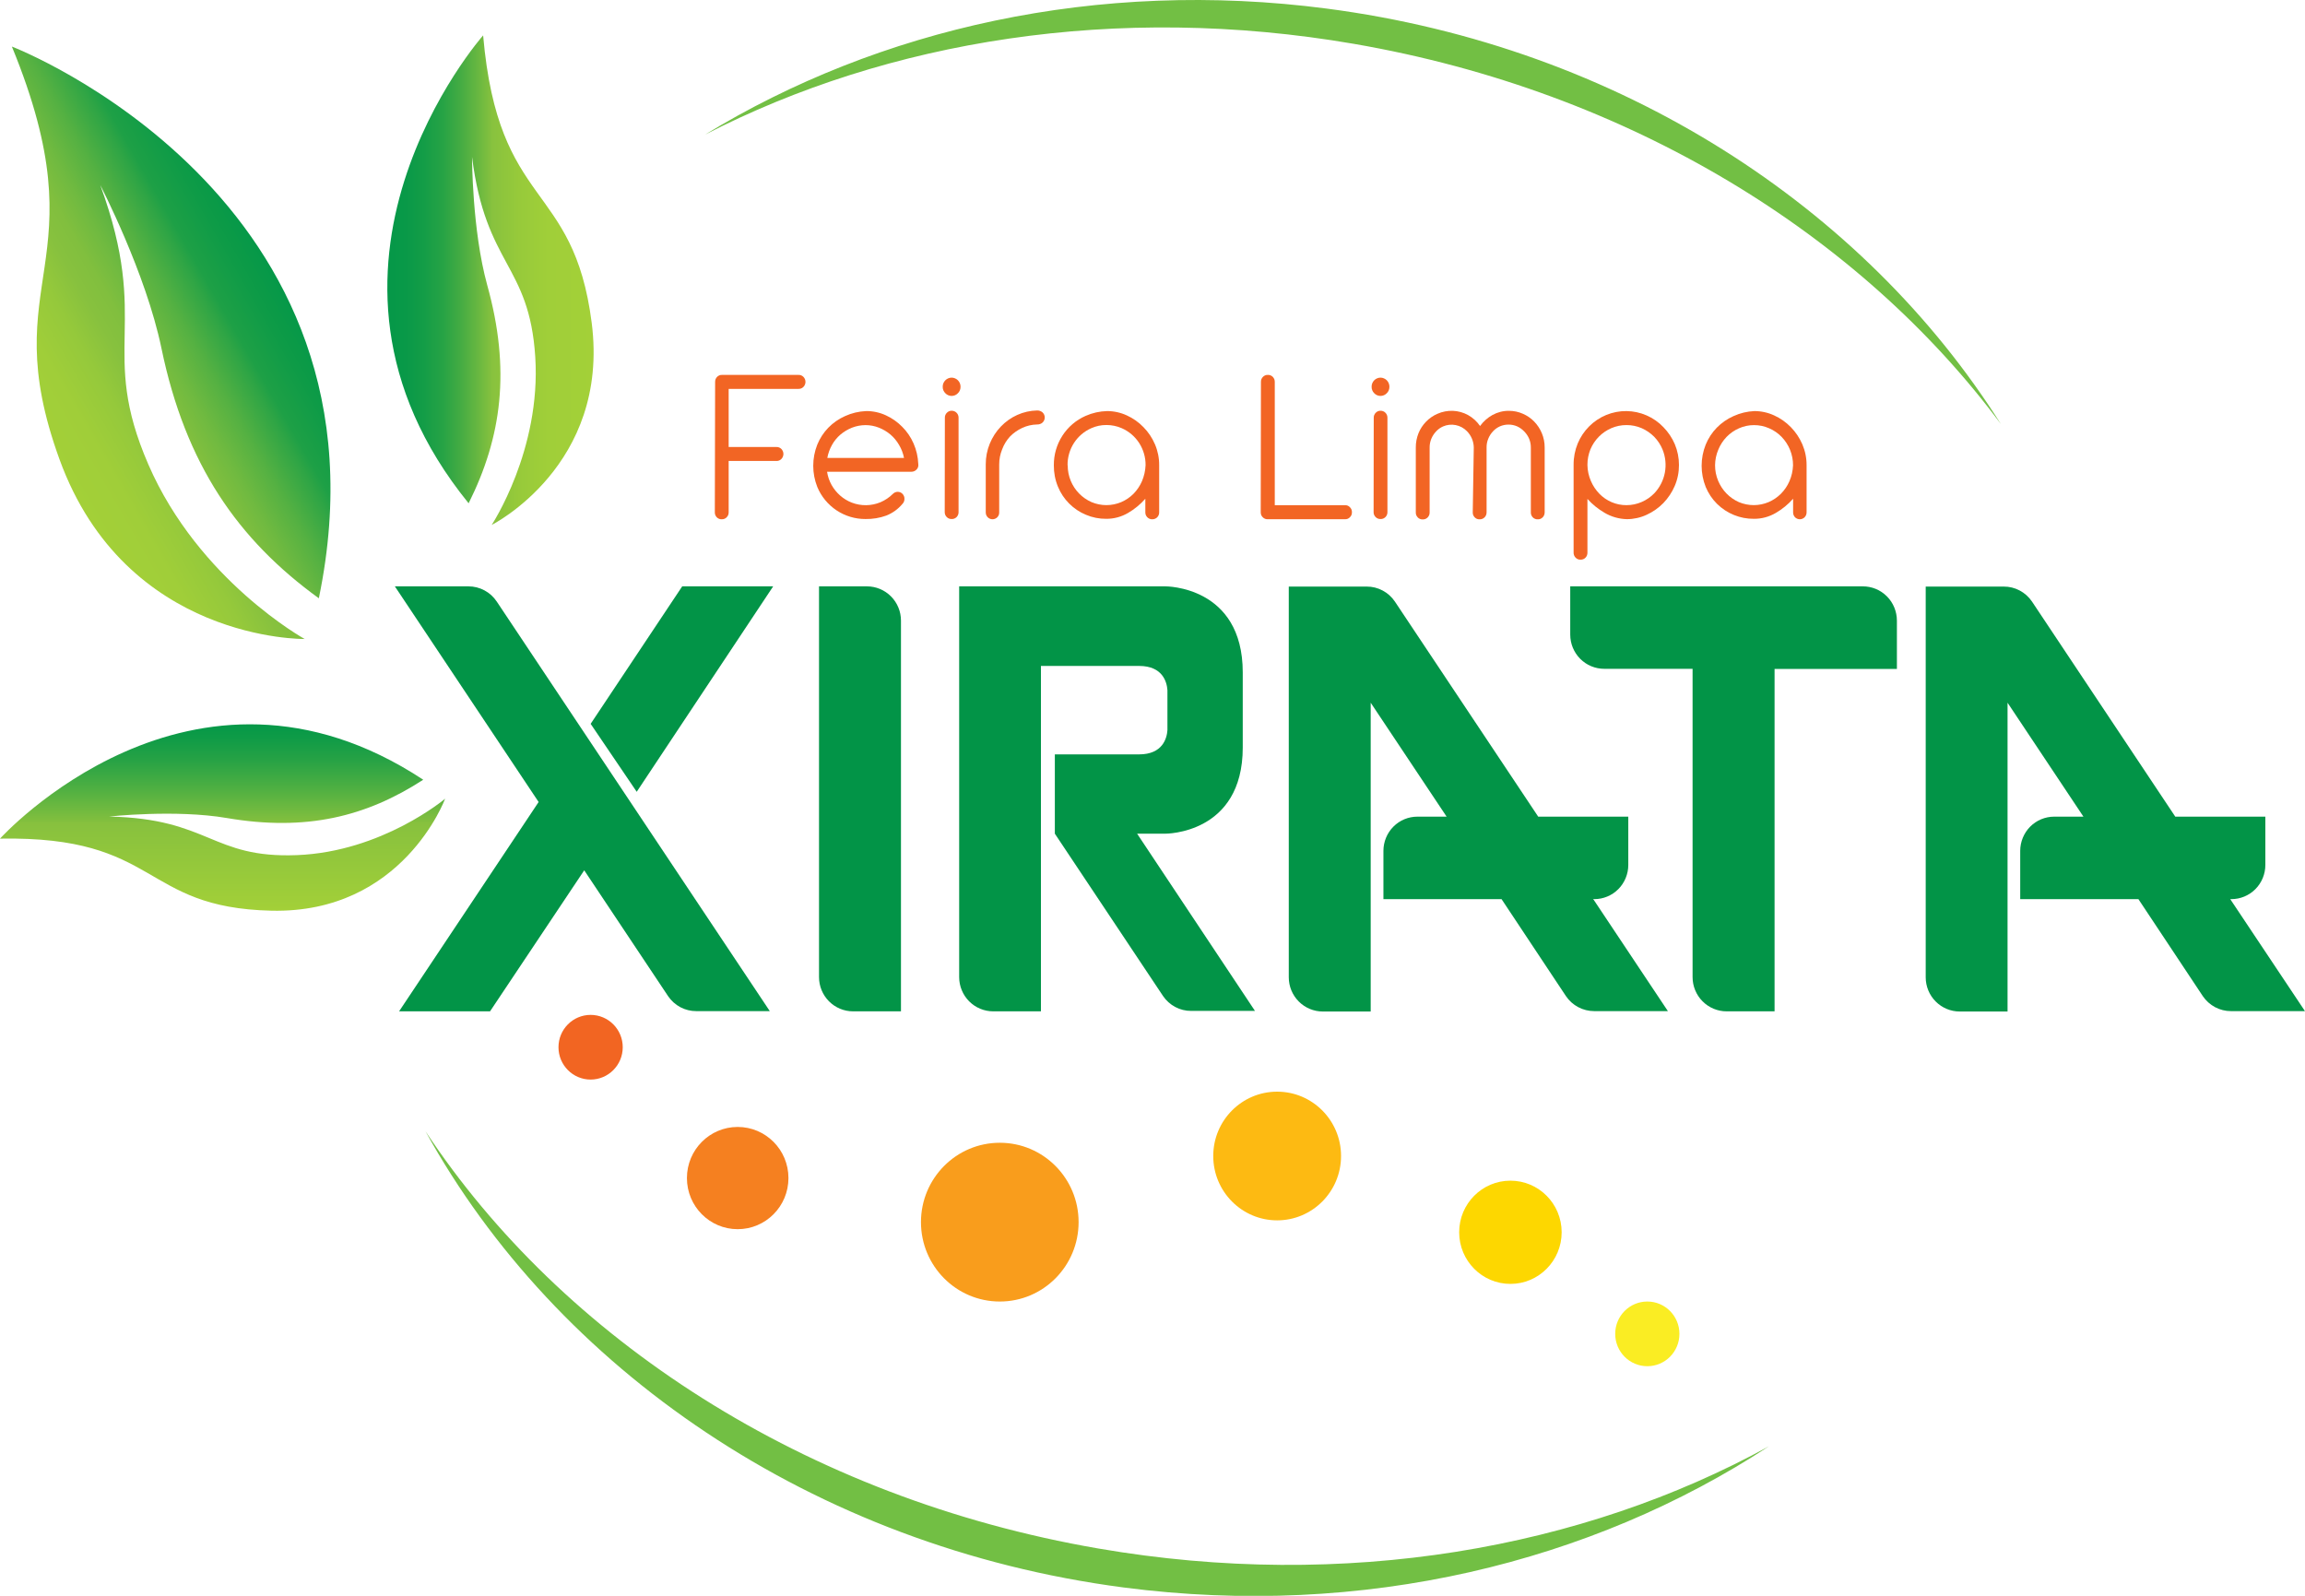
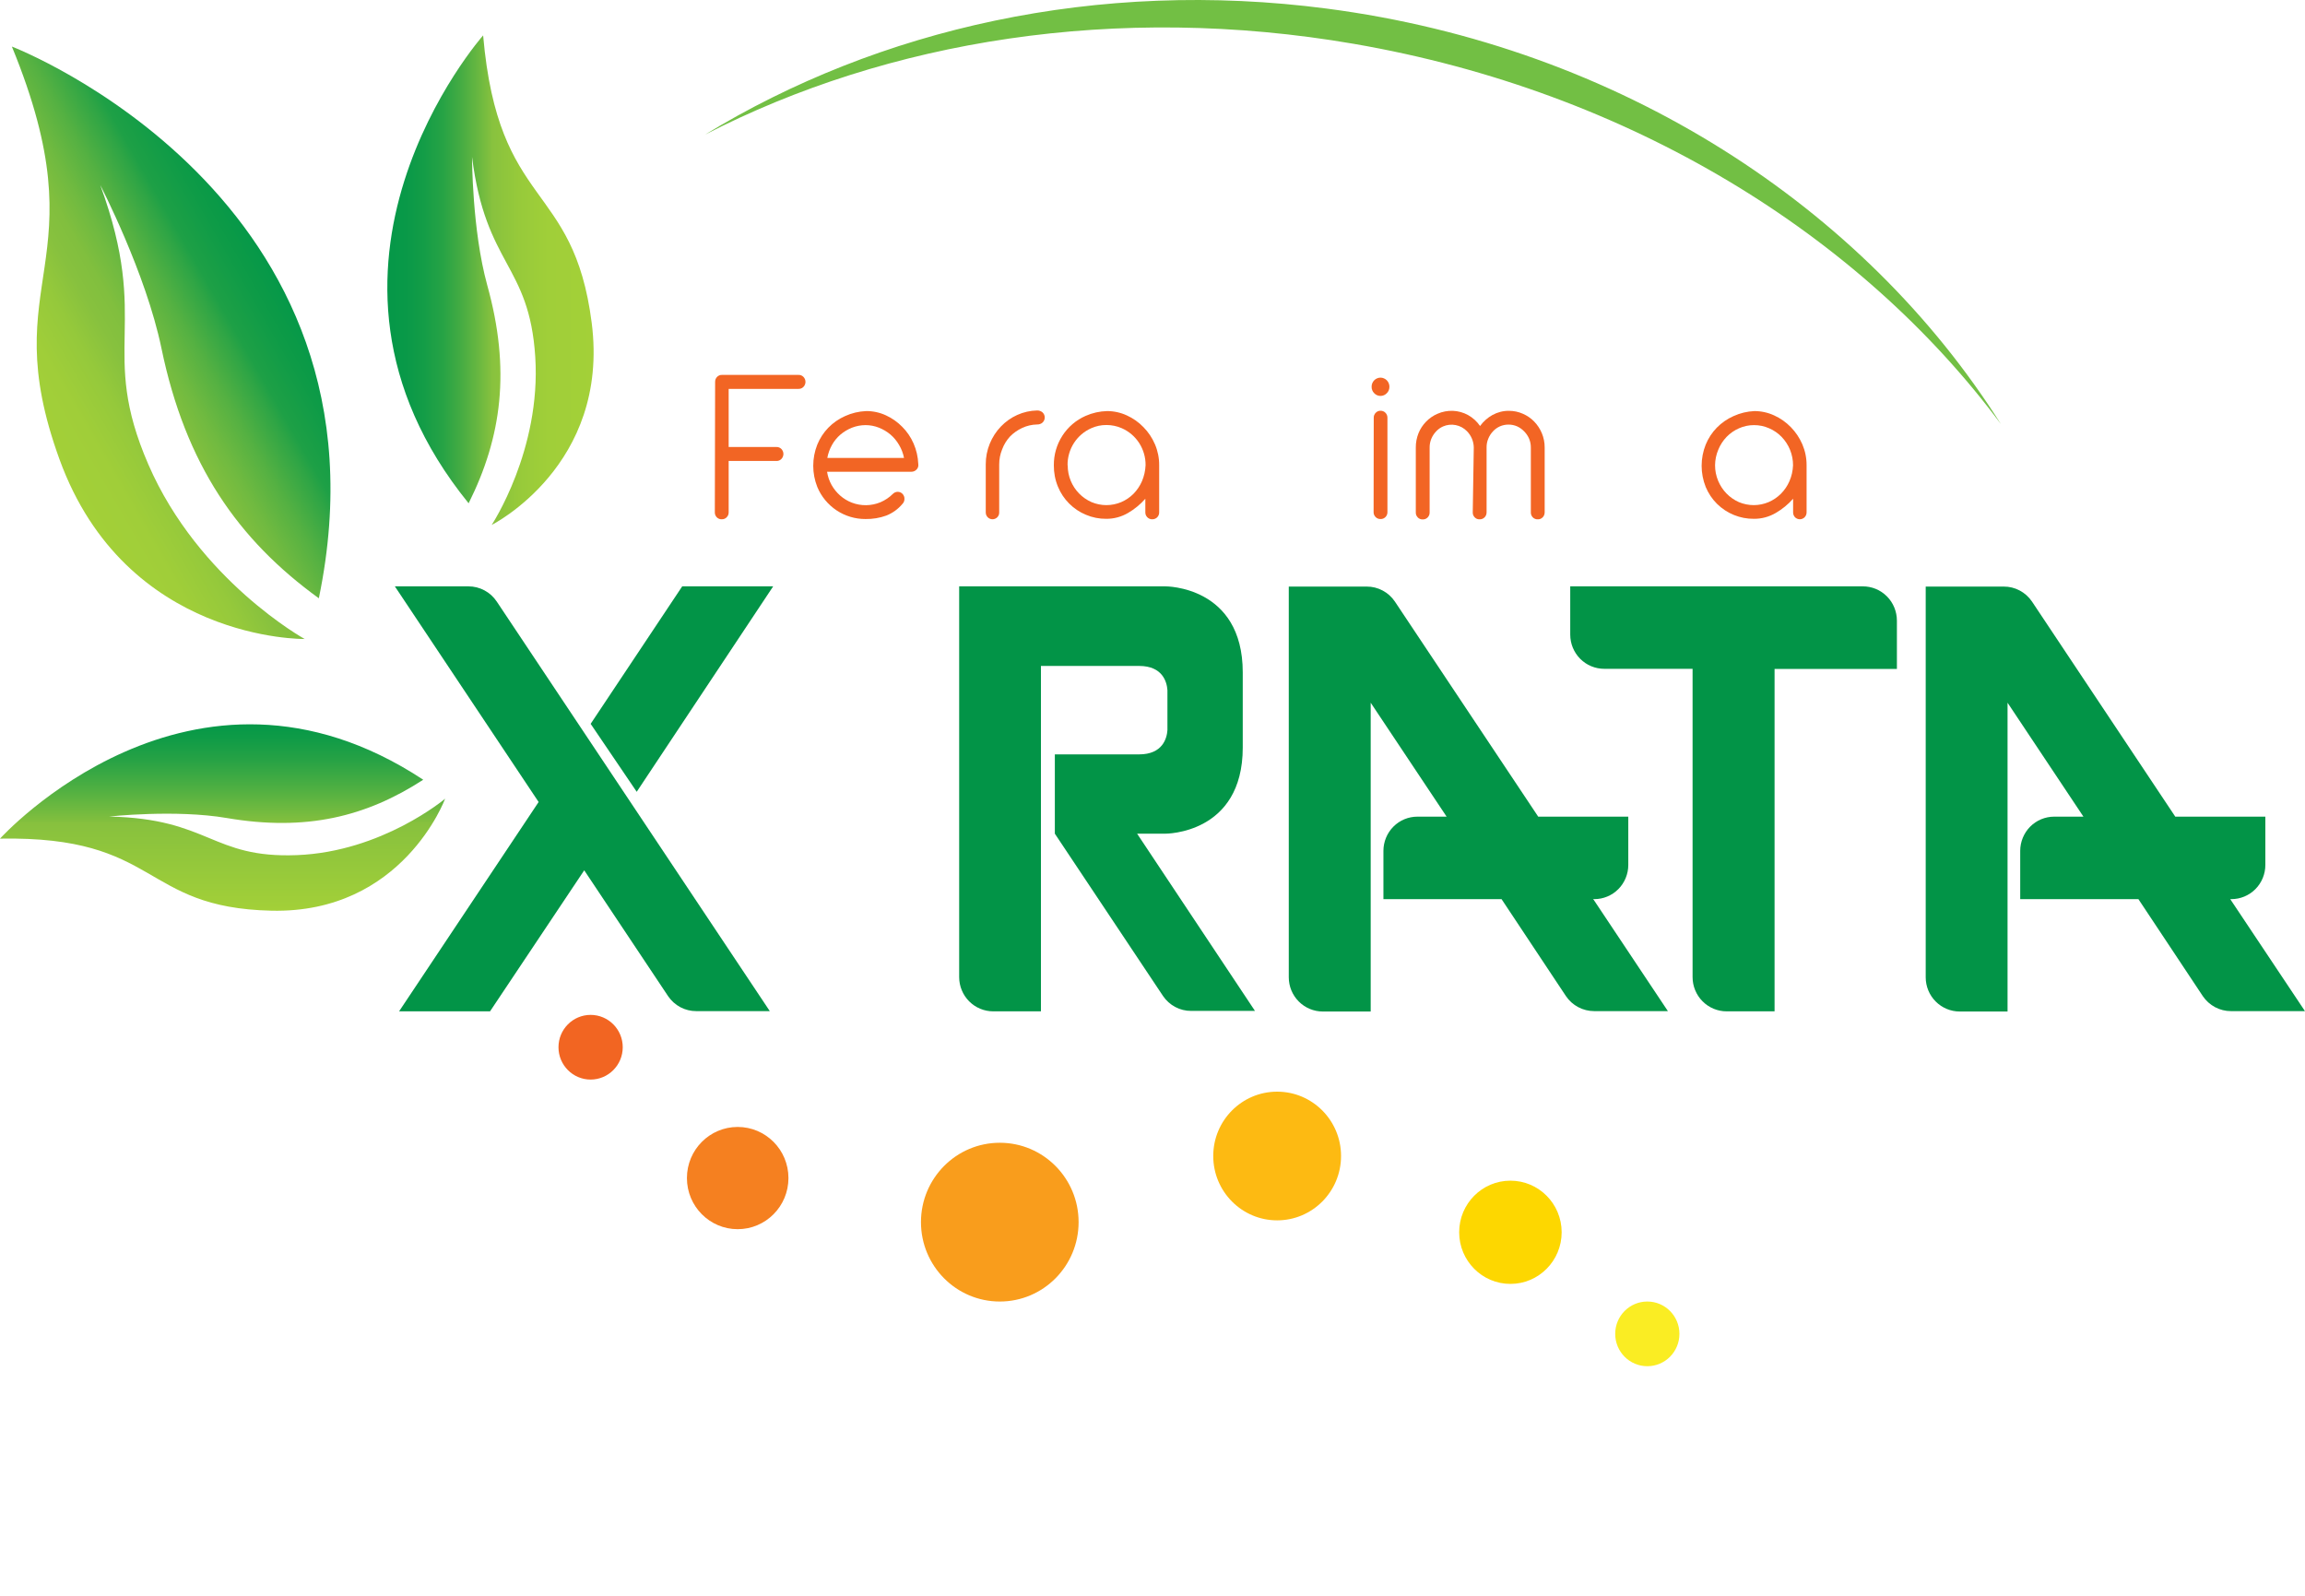
<svg xmlns="http://www.w3.org/2000/svg" width="65" height="45" viewBox="0 0 65 45" fill="none">
  <path d="M52.527 16.535H44.28V17.895C44.28 18.151 44.381 18.396 44.561 18.578C44.741 18.759 44.985 18.86 45.239 18.86H47.73V27.553C47.73 27.809 47.831 28.055 48.011 28.236C48.191 28.417 48.434 28.519 48.689 28.519H50.042V18.863H53.492V17.503C53.492 17.376 53.467 17.25 53.419 17.132C53.371 17.014 53.3 16.907 53.21 16.817C53.12 16.727 53.014 16.655 52.897 16.607C52.779 16.559 52.654 16.534 52.527 16.535Z" fill="#029447" />
-   <path d="M24.448 16.535H23.096V27.553C23.096 27.809 23.197 28.055 23.377 28.236C23.557 28.417 23.801 28.519 24.055 28.519H25.407V17.5C25.407 17.244 25.306 16.999 25.126 16.818C24.946 16.637 24.702 16.535 24.448 16.535Z" fill="#029447" />
  <path d="M44.958 25.355C45.212 25.355 45.456 25.254 45.636 25.073C45.816 24.892 45.917 24.646 45.917 24.39V23.029H43.377L39.335 16.963C39.246 16.832 39.128 16.725 38.989 16.652C38.851 16.578 38.696 16.54 38.539 16.541H36.343V27.559C36.343 27.815 36.444 28.06 36.624 28.241C36.804 28.422 37.048 28.524 37.302 28.524H38.653V19.816L40.794 23.029H39.971C39.716 23.029 39.472 23.13 39.293 23.311C39.113 23.492 39.012 23.738 39.012 23.994V25.355H42.343L44.16 28.091C44.248 28.221 44.367 28.328 44.506 28.401C44.645 28.475 44.8 28.513 44.957 28.513H47.034L44.926 25.35L44.958 25.355Z" fill="#029447" />
  <path d="M62.892 25.355H62.923C63.177 25.355 63.421 25.254 63.601 25.073C63.781 24.892 63.882 24.646 63.882 24.39V23.029H61.342L57.301 16.963C57.212 16.832 57.093 16.725 56.955 16.652C56.816 16.578 56.661 16.54 56.504 16.541H54.304V27.559C54.304 27.815 54.405 28.06 54.585 28.241C54.765 28.422 55.008 28.524 55.263 28.524H56.612V19.816L58.752 23.029H57.928C57.674 23.029 57.43 23.13 57.25 23.311C57.071 23.492 56.969 23.738 56.969 23.994V25.355H60.302L62.119 28.091C62.207 28.221 62.326 28.328 62.465 28.402C62.603 28.475 62.758 28.514 62.914 28.513H64.999L62.892 25.355Z" fill="#029447" />
  <path d="M13.212 16.535H11.135L15.189 22.616L11.254 28.519H13.819L16.475 24.542L18.84 28.091C18.928 28.221 19.047 28.328 19.185 28.402C19.324 28.475 19.478 28.514 19.635 28.513H21.708L14.008 16.963C13.92 16.831 13.802 16.723 13.663 16.649C13.524 16.574 13.37 16.535 13.212 16.535Z" fill="#029447" />
  <path d="M19.238 16.535L16.656 20.412L17.955 22.328L21.803 16.535H19.493H19.238Z" fill="#029447" />
  <path d="M32.864 23.509C32.864 23.509 35.045 23.526 35.045 21.08V18.962C35.045 16.517 32.864 16.535 32.864 16.535H27.048V27.553C27.048 27.68 27.073 27.805 27.121 27.922C27.169 28.04 27.24 28.146 27.329 28.236C27.418 28.325 27.523 28.397 27.64 28.445C27.756 28.494 27.881 28.519 28.007 28.519H29.354V18.779H32.122C32.791 18.779 32.906 19.238 32.921 19.463V20.589C32.906 20.813 32.791 21.273 32.122 21.273H29.746V23.509L32.796 28.085C32.884 28.216 33.002 28.322 33.141 28.396C33.28 28.47 33.434 28.508 33.591 28.507H35.39L32.066 23.509H32.864Z" fill="#029447" />
  <path d="M20.166 10.769C20.166 10.743 20.17 10.717 20.179 10.693C20.189 10.669 20.203 10.647 20.221 10.628C20.239 10.609 20.261 10.595 20.285 10.585C20.309 10.575 20.335 10.571 20.361 10.572H22.517C22.543 10.571 22.569 10.575 22.593 10.585C22.617 10.595 22.639 10.609 22.657 10.628C22.694 10.666 22.714 10.716 22.714 10.769C22.714 10.821 22.694 10.872 22.657 10.91C22.639 10.929 22.617 10.943 22.593 10.953C22.569 10.963 22.543 10.967 22.517 10.966H20.548V12.605H21.895C21.921 12.604 21.947 12.608 21.971 12.618C21.995 12.628 22.017 12.642 22.035 12.661C22.071 12.699 22.092 12.749 22.092 12.802C22.092 12.854 22.071 12.905 22.035 12.942C22.017 12.961 21.995 12.976 21.971 12.986C21.947 12.996 21.921 13 21.895 12.999H20.548V14.446C20.549 14.472 20.544 14.498 20.535 14.522C20.525 14.546 20.511 14.568 20.492 14.587C20.474 14.606 20.453 14.621 20.428 14.63C20.404 14.64 20.378 14.644 20.352 14.643C20.326 14.644 20.3 14.64 20.276 14.63C20.252 14.62 20.23 14.605 20.212 14.587C20.194 14.568 20.18 14.546 20.171 14.522C20.161 14.498 20.157 14.472 20.158 14.446L20.166 10.769Z" fill="#F26524" />
  <path d="M23.323 13.303C23.343 13.434 23.386 13.561 23.451 13.677C23.515 13.79 23.597 13.891 23.694 13.976C23.791 14.061 23.902 14.128 24.021 14.174C24.283 14.274 24.573 14.27 24.831 14.162C24.961 14.106 25.079 14.026 25.18 13.926C25.198 13.908 25.219 13.894 25.242 13.884C25.265 13.874 25.29 13.869 25.315 13.869C25.34 13.869 25.365 13.874 25.389 13.884C25.412 13.894 25.433 13.908 25.45 13.926C25.468 13.945 25.483 13.967 25.492 13.991C25.502 14.015 25.506 14.041 25.505 14.067C25.506 14.093 25.501 14.119 25.492 14.143C25.483 14.167 25.468 14.19 25.45 14.208C25.328 14.355 25.17 14.469 24.993 14.539C24.806 14.607 24.608 14.639 24.409 14.636C24.118 14.638 23.834 14.553 23.591 14.392C23.349 14.231 23.159 14.001 23.047 13.731C22.895 13.348 22.895 12.921 23.047 12.538C23.12 12.36 23.225 12.198 23.359 12.06C23.494 11.922 23.655 11.811 23.831 11.733C24.018 11.648 24.218 11.601 24.423 11.592C24.616 11.59 24.806 11.631 24.982 11.712C25.153 11.79 25.308 11.899 25.44 12.033C25.576 12.168 25.685 12.328 25.762 12.505C25.842 12.687 25.887 12.884 25.895 13.083C25.9 13.113 25.898 13.143 25.889 13.172C25.88 13.2 25.863 13.226 25.841 13.246C25.804 13.283 25.754 13.303 25.702 13.303H23.323ZM24.409 11.988C24.277 11.988 24.147 12.013 24.024 12.061C23.907 12.108 23.797 12.173 23.7 12.255C23.603 12.338 23.523 12.437 23.461 12.548C23.398 12.662 23.353 12.785 23.33 12.913H25.493C25.468 12.784 25.421 12.661 25.354 12.548C25.29 12.437 25.209 12.338 25.112 12.255C25.015 12.173 24.905 12.108 24.788 12.061C24.667 12.013 24.538 11.988 24.409 11.988Z" fill="#F26524" />
-   <path d="M26.584 10.907C26.583 10.873 26.59 10.839 26.602 10.808C26.615 10.776 26.634 10.748 26.658 10.724C26.681 10.7 26.709 10.682 26.739 10.669C26.77 10.656 26.802 10.649 26.835 10.649C26.868 10.649 26.901 10.656 26.931 10.669C26.962 10.682 26.99 10.7 27.013 10.724C27.037 10.748 27.056 10.776 27.068 10.808C27.081 10.839 27.087 10.873 27.087 10.907C27.087 10.941 27.081 10.974 27.069 11.005C27.056 11.037 27.037 11.065 27.013 11.088C26.99 11.113 26.962 11.132 26.932 11.145C26.901 11.158 26.869 11.165 26.835 11.165C26.802 11.165 26.769 11.158 26.739 11.145C26.708 11.132 26.681 11.113 26.658 11.088C26.634 11.065 26.615 11.037 26.602 11.005C26.589 10.974 26.583 10.941 26.584 10.907ZM26.645 11.781C26.644 11.755 26.648 11.729 26.658 11.705C26.668 11.68 26.682 11.658 26.701 11.64C26.719 11.621 26.741 11.606 26.765 11.596C26.789 11.586 26.815 11.581 26.841 11.583C26.866 11.583 26.891 11.588 26.914 11.598C26.938 11.608 26.959 11.622 26.976 11.641C26.994 11.659 27.008 11.68 27.017 11.704C27.027 11.727 27.031 11.753 27.031 11.778V14.439C27.032 14.465 27.028 14.491 27.018 14.515C27.009 14.539 26.995 14.561 26.977 14.58C26.959 14.598 26.937 14.613 26.913 14.623C26.889 14.633 26.863 14.637 26.837 14.636C26.811 14.637 26.785 14.633 26.761 14.623C26.736 14.614 26.715 14.599 26.697 14.58C26.678 14.561 26.664 14.54 26.654 14.515C26.645 14.491 26.64 14.465 26.641 14.439L26.645 11.781Z" fill="#F26524" />
  <path d="M27.798 13.092C27.797 12.892 27.836 12.694 27.912 12.509C27.985 12.331 28.09 12.168 28.223 12.029C28.355 11.891 28.512 11.779 28.686 11.701C28.862 11.622 29.052 11.579 29.245 11.575C29.274 11.574 29.302 11.578 29.329 11.588C29.356 11.598 29.381 11.612 29.402 11.632C29.421 11.65 29.435 11.672 29.446 11.696C29.456 11.72 29.461 11.746 29.461 11.773C29.461 11.799 29.456 11.825 29.446 11.849C29.435 11.873 29.421 11.895 29.402 11.913C29.381 11.933 29.356 11.948 29.329 11.957C29.302 11.967 29.274 11.971 29.245 11.97C29.1 11.973 28.957 12.006 28.826 12.067C28.698 12.126 28.581 12.208 28.482 12.309C28.386 12.413 28.311 12.536 28.261 12.669C28.205 12.806 28.176 12.952 28.177 13.1V14.446C28.178 14.472 28.174 14.498 28.165 14.522C28.155 14.546 28.141 14.568 28.123 14.587C28.105 14.604 28.084 14.619 28.061 14.628C28.038 14.638 28.013 14.643 27.988 14.643C27.963 14.643 27.938 14.638 27.915 14.628C27.892 14.619 27.871 14.604 27.853 14.587C27.835 14.568 27.821 14.546 27.811 14.522C27.802 14.498 27.797 14.472 27.798 14.446V13.092Z" fill="#F26524" />
  <path d="M31.219 11.592C31.412 11.592 31.603 11.634 31.778 11.715C31.953 11.795 32.112 11.907 32.246 12.046C32.383 12.185 32.492 12.349 32.569 12.528C32.649 12.715 32.69 12.916 32.688 13.12V14.446C32.689 14.472 32.684 14.498 32.675 14.522C32.666 14.546 32.651 14.568 32.633 14.587C32.615 14.605 32.593 14.62 32.569 14.629C32.545 14.639 32.52 14.644 32.494 14.643C32.468 14.644 32.442 14.64 32.418 14.63C32.394 14.62 32.372 14.605 32.354 14.587C32.335 14.568 32.321 14.546 32.311 14.522C32.302 14.498 32.297 14.472 32.298 14.446V14.064C32.158 14.223 31.994 14.358 31.812 14.464C31.625 14.574 31.412 14.632 31.195 14.63C30.998 14.632 30.803 14.593 30.622 14.516C30.445 14.443 30.285 14.335 30.15 14.2C30.014 14.064 29.907 13.903 29.834 13.725C29.755 13.534 29.716 13.328 29.718 13.121C29.715 12.826 29.798 12.536 29.958 12.288C30.117 12.04 30.346 11.845 30.615 11.727C30.806 11.643 31.011 11.597 31.219 11.592ZM30.109 13.121C30.108 13.271 30.137 13.419 30.194 13.558C30.305 13.827 30.515 14.042 30.78 14.159C30.913 14.215 31.055 14.244 31.199 14.244C31.343 14.244 31.486 14.215 31.619 14.159C31.748 14.103 31.866 14.023 31.965 13.924C32.066 13.82 32.147 13.7 32.204 13.567C32.264 13.425 32.298 13.273 32.305 13.118C32.307 12.897 32.244 12.68 32.125 12.494C32.005 12.308 31.833 12.162 31.631 12.074C31.496 12.015 31.35 11.985 31.202 11.985C31.055 11.984 30.91 12.014 30.776 12.074C30.574 12.162 30.403 12.309 30.284 12.494C30.165 12.68 30.102 12.897 30.105 13.118L30.109 13.121Z" fill="#F26524" />
-   <path d="M35.558 10.769C35.557 10.743 35.561 10.717 35.571 10.693C35.581 10.668 35.595 10.646 35.614 10.628C35.632 10.609 35.653 10.594 35.677 10.585C35.702 10.575 35.727 10.57 35.753 10.572C35.779 10.571 35.805 10.575 35.829 10.585C35.853 10.595 35.875 10.609 35.893 10.628C35.911 10.647 35.925 10.669 35.935 10.693C35.944 10.717 35.949 10.743 35.948 10.769V14.246H37.928C37.955 14.245 37.98 14.249 38.005 14.259C38.029 14.269 38.05 14.284 38.068 14.304C38.087 14.322 38.101 14.344 38.111 14.368C38.12 14.392 38.125 14.418 38.124 14.444C38.125 14.47 38.12 14.496 38.111 14.521C38.101 14.545 38.087 14.567 38.068 14.585C38.05 14.604 38.029 14.619 38.005 14.629C37.98 14.639 37.954 14.643 37.928 14.642H35.748C35.722 14.643 35.696 14.639 35.672 14.629C35.648 14.619 35.626 14.604 35.608 14.585C35.589 14.567 35.575 14.545 35.565 14.521C35.556 14.497 35.551 14.47 35.552 14.444L35.558 10.769Z" fill="#F26524" />
  <path d="M38.679 10.907C38.678 10.873 38.684 10.839 38.697 10.808C38.709 10.777 38.728 10.748 38.752 10.724C38.775 10.7 38.803 10.682 38.833 10.669C38.864 10.656 38.896 10.649 38.929 10.649C38.962 10.649 38.995 10.656 39.025 10.669C39.056 10.682 39.084 10.7 39.107 10.724C39.131 10.748 39.15 10.776 39.162 10.808C39.175 10.839 39.181 10.873 39.181 10.907C39.181 10.941 39.175 10.974 39.163 11.005C39.15 11.037 39.131 11.065 39.107 11.088C39.084 11.113 39.056 11.132 39.026 11.145C38.995 11.158 38.962 11.165 38.929 11.165C38.896 11.165 38.863 11.158 38.833 11.145C38.802 11.132 38.775 11.113 38.752 11.088C38.728 11.065 38.709 11.037 38.697 11.005C38.684 10.974 38.678 10.941 38.679 10.907ZM38.739 11.781C38.738 11.755 38.742 11.729 38.752 11.705C38.762 11.68 38.776 11.658 38.795 11.64C38.813 11.621 38.834 11.606 38.859 11.596C38.883 11.586 38.909 11.581 38.935 11.583C38.96 11.583 38.985 11.588 39.008 11.598C39.032 11.608 39.053 11.622 39.07 11.641C39.088 11.659 39.102 11.68 39.111 11.704C39.121 11.727 39.125 11.753 39.125 11.778V14.439C39.126 14.465 39.122 14.491 39.112 14.515C39.103 14.539 39.089 14.561 39.07 14.58C39.052 14.598 39.031 14.613 39.007 14.623C38.983 14.633 38.957 14.637 38.931 14.636C38.905 14.637 38.879 14.633 38.855 14.623C38.831 14.614 38.809 14.599 38.791 14.58C38.772 14.561 38.758 14.54 38.748 14.515C38.738 14.491 38.734 14.465 38.735 14.439L38.739 11.781Z" fill="#F26524" />
  <path d="M41.56 12.617C41.557 12.445 41.487 12.28 41.366 12.158C41.28 12.07 41.169 12.01 41.049 11.987C40.929 11.963 40.804 11.977 40.692 12.026C40.618 12.059 40.551 12.107 40.496 12.167C40.44 12.227 40.395 12.296 40.363 12.372C40.331 12.451 40.314 12.535 40.315 12.62V14.45C40.316 14.476 40.311 14.502 40.302 14.526C40.292 14.55 40.278 14.572 40.26 14.591C40.242 14.61 40.22 14.624 40.196 14.634C40.172 14.644 40.146 14.648 40.12 14.647C40.094 14.649 40.068 14.644 40.044 14.634C40.02 14.625 39.998 14.61 39.98 14.591C39.962 14.572 39.948 14.55 39.938 14.526C39.928 14.502 39.924 14.476 39.925 14.45V12.62C39.924 12.482 39.95 12.345 40.001 12.217C40.05 12.095 40.122 11.985 40.214 11.891C40.306 11.796 40.415 11.72 40.537 11.668C40.673 11.608 40.821 11.58 40.97 11.585C41.118 11.591 41.264 11.631 41.395 11.702C41.532 11.778 41.649 11.884 41.737 12.013C41.83 11.885 41.949 11.779 42.087 11.702C42.23 11.624 42.39 11.583 42.552 11.585C42.688 11.585 42.822 11.613 42.945 11.668C43.065 11.72 43.173 11.794 43.264 11.888C43.355 11.982 43.428 12.093 43.479 12.215C43.532 12.342 43.56 12.479 43.559 12.617V14.447C43.559 14.473 43.555 14.499 43.545 14.523C43.536 14.548 43.521 14.57 43.503 14.588C43.485 14.607 43.463 14.622 43.439 14.632C43.415 14.641 43.389 14.646 43.363 14.644C43.337 14.646 43.311 14.641 43.287 14.631C43.263 14.622 43.241 14.607 43.223 14.588C43.205 14.569 43.191 14.547 43.182 14.523C43.172 14.499 43.168 14.473 43.169 14.447V12.617C43.169 12.532 43.153 12.448 43.12 12.37C43.086 12.293 43.039 12.223 42.98 12.164C42.923 12.105 42.856 12.057 42.782 12.023C42.705 11.99 42.623 11.973 42.539 11.973C42.456 11.973 42.373 11.99 42.297 12.023C42.223 12.056 42.156 12.104 42.101 12.164C42.045 12.224 42 12.293 41.969 12.37C41.936 12.448 41.92 12.532 41.921 12.617V14.447C41.921 14.473 41.917 14.499 41.907 14.523C41.898 14.548 41.883 14.57 41.865 14.588C41.847 14.607 41.825 14.622 41.801 14.631C41.777 14.641 41.751 14.646 41.725 14.644C41.699 14.646 41.673 14.641 41.649 14.632C41.625 14.622 41.603 14.607 41.585 14.588C41.567 14.569 41.553 14.547 41.543 14.523C41.534 14.499 41.53 14.473 41.531 14.447L41.56 12.617Z" fill="#F26524" />
-   <path d="M45.875 14.64C45.655 14.634 45.439 14.573 45.249 14.461C45.069 14.356 44.905 14.224 44.765 14.069V15.585C44.766 15.611 44.761 15.636 44.752 15.661C44.743 15.685 44.729 15.707 44.711 15.725C44.693 15.744 44.671 15.759 44.647 15.769C44.623 15.778 44.597 15.783 44.571 15.782C44.545 15.783 44.519 15.779 44.495 15.769C44.471 15.759 44.449 15.745 44.431 15.725C44.413 15.707 44.398 15.685 44.389 15.661C44.379 15.637 44.374 15.611 44.375 15.585V13.108C44.373 12.901 44.413 12.696 44.491 12.505C44.566 12.325 44.675 12.163 44.811 12.026C44.949 11.887 45.113 11.777 45.294 11.702C45.475 11.628 45.669 11.59 45.864 11.592C46.059 11.594 46.252 11.635 46.431 11.713C46.611 11.791 46.773 11.904 46.908 12.046C47.044 12.185 47.153 12.349 47.23 12.528C47.307 12.713 47.346 12.911 47.346 13.111C47.347 13.315 47.307 13.516 47.227 13.703C47.15 13.882 47.041 14.046 46.905 14.187C46.77 14.325 46.611 14.436 46.436 14.516C46.26 14.598 46.069 14.64 45.875 14.64ZM44.765 13.113C44.767 13.268 44.801 13.422 44.863 13.565C44.92 13.698 45.001 13.819 45.102 13.924C45.2 14.024 45.317 14.105 45.446 14.16C45.578 14.217 45.721 14.246 45.865 14.245C46.013 14.245 46.159 14.215 46.294 14.156C46.426 14.099 46.546 14.017 46.647 13.914C46.801 13.753 46.906 13.55 46.948 13.33C46.99 13.11 46.967 12.882 46.883 12.675C46.828 12.541 46.747 12.419 46.647 12.316C46.545 12.214 46.426 12.132 46.294 12.074C46.159 12.016 46.013 11.986 45.865 11.987C45.719 11.986 45.574 12.016 45.439 12.074C45.174 12.188 44.963 12.402 44.85 12.669C44.794 12.809 44.764 12.958 44.765 13.108V13.113Z" fill="#F26524" />
  <path d="M49.473 11.592C49.666 11.592 49.857 11.634 50.032 11.715C50.208 11.795 50.367 11.907 50.502 12.046C50.638 12.185 50.747 12.349 50.825 12.528C50.905 12.715 50.946 12.916 50.945 13.12V14.446C50.945 14.472 50.941 14.498 50.931 14.522C50.922 14.546 50.907 14.568 50.889 14.587C50.871 14.604 50.85 14.619 50.827 14.628C50.804 14.638 50.779 14.643 50.754 14.643C50.729 14.643 50.704 14.638 50.681 14.628C50.658 14.619 50.637 14.604 50.619 14.587C50.601 14.568 50.587 14.546 50.578 14.522C50.568 14.498 50.564 14.472 50.565 14.446V14.064C50.425 14.223 50.26 14.358 50.077 14.464C49.89 14.574 49.677 14.632 49.46 14.63C49.072 14.634 48.697 14.482 48.419 14.208C48.282 14.072 48.174 13.91 48.1 13.731C47.947 13.348 47.947 12.921 48.1 12.538C48.173 12.36 48.279 12.197 48.413 12.06C48.549 11.922 48.709 11.811 48.886 11.733C49.071 11.649 49.27 11.601 49.473 11.592ZM48.364 13.121C48.364 13.271 48.393 13.419 48.451 13.558C48.507 13.691 48.586 13.813 48.686 13.916C48.786 14.019 48.905 14.101 49.035 14.159C49.168 14.215 49.311 14.244 49.455 14.244C49.599 14.244 49.741 14.215 49.874 14.159C50.004 14.103 50.121 14.023 50.221 13.924C50.322 13.822 50.404 13.702 50.461 13.57C50.523 13.428 50.557 13.276 50.563 13.121C50.564 12.822 50.448 12.534 50.24 12.319C50.14 12.216 50.02 12.133 49.888 12.077C49.753 12.017 49.607 11.987 49.459 11.988C49.315 11.988 49.172 12.018 49.04 12.077C48.909 12.134 48.79 12.216 48.69 12.319C48.59 12.423 48.51 12.546 48.455 12.681C48.396 12.82 48.365 12.97 48.364 13.121Z" fill="#F26524" />
  <path d="M16.655 30.443C17.155 30.443 17.561 30.035 17.561 29.531C17.561 29.027 17.155 28.619 16.655 28.619C16.155 28.619 15.749 29.027 15.749 29.531C15.749 30.035 16.155 30.443 16.655 30.443Z" fill="#F26522" />
  <path d="M46.454 38.526C46.954 38.526 47.359 38.118 47.359 37.614C47.359 37.11 46.954 36.702 46.454 36.702C45.953 36.702 45.548 37.11 45.548 37.614C45.548 38.118 45.953 38.526 46.454 38.526Z" fill="#FAED23" />
  <path d="M20.802 34.662C21.593 34.662 22.234 34.017 22.234 33.22C22.234 32.424 21.593 31.779 20.802 31.779C20.012 31.779 19.371 32.424 19.371 33.22C19.371 34.017 20.012 34.662 20.802 34.662Z" fill="#F58020" />
  <path d="M28.194 36.702C29.422 36.702 30.416 35.7 30.416 34.463C30.416 33.227 29.422 32.225 28.194 32.225C26.966 32.225 25.971 33.227 25.971 34.463C25.971 35.7 26.966 36.702 28.194 36.702Z" fill="#F99D1C" />
  <path d="M36.015 34.413C37.01 34.413 37.817 33.6 37.817 32.598C37.817 31.596 37.01 30.784 36.015 30.784C35.02 30.784 34.213 31.596 34.213 32.598C34.213 33.6 35.02 34.413 36.015 34.413Z" fill="#FDBA12" />
  <path d="M42.593 36.205C43.391 36.205 44.038 35.553 44.038 34.749C44.038 33.945 43.391 33.294 42.593 33.294C41.795 33.294 41.148 33.945 41.148 34.749C41.148 35.553 41.795 36.205 42.593 36.205Z" fill="#FDD700" />
  <path d="M3.075 23.026C3.075 23.026 4.947 22.82 6.398 23.068C8.634 23.45 10.329 23.029 11.935 21.988C5.391 17.678 0 23.649 0 23.649C4.528 23.568 3.952 25.598 7.656 25.681C11.36 25.764 12.552 22.523 12.552 22.523C12.552 22.523 10.779 24.021 8.37 24.114C5.962 24.207 5.917 23.086 3.075 23.026Z" fill="url(#paint0_linear_321_167)" />
  <path d="M2.828 5.22C2.828 5.22 4.111 7.689 4.553 9.823C5.233 13.104 6.71 15.219 8.991 16.871C11.338 5.541 0.335 1.313 0.335 1.313C2.877 7.507 -0.193 7.803 1.677 12.951C3.548 18.099 8.591 18.019 8.591 18.019C8.591 18.019 5.604 16.369 4.185 13.101C2.766 9.834 4.272 9.164 2.828 5.22Z" fill="url(#paint1_linear_321_167)" />
  <path d="M13.311 4.422C13.311 4.422 13.311 6.484 13.739 8.037C14.405 10.43 14.149 12.324 13.215 14.192C7.828 7.558 13.624 0.998 13.624 0.998C14.055 5.94 16.171 5.08 16.686 9.105C17.2 13.13 13.865 14.803 13.865 14.803C13.865 14.803 15.263 12.692 15.094 10.064C14.925 7.435 13.699 7.509 13.311 4.422Z" fill="url(#paint2_linear_321_167)" />
-   <path d="M30.976 43.667C22.68 42.239 15.851 37.735 11.998 31.901C15.681 38.571 22.892 43.611 31.68 44.765C38.441 45.648 44.881 44.061 49.884 40.784C44.625 43.675 37.93 44.865 30.976 43.667Z" fill="#72BF44" />
  <path d="M38.176 1.236C45.967 2.578 52.467 6.633 56.422 11.956C52.572 5.855 45.692 1.323 37.413 0.242C30.951 -0.602 24.779 0.805 19.877 3.799C25.038 1.14 31.487 0.084 38.176 1.236Z" fill="#72BF44" />
  <defs>
    <linearGradient id="paint0_linear_321_167" x1="6.276" y1="25.678" x2="6.276" y2="20.424" gradientUnits="userSpaceOnUse">
      <stop stop-color="#A3D038" />
      <stop offset="0.47" stop-color="#87C13E" />
      <stop offset="0.48" stop-color="#82BF3E" />
      <stop offset="0.66" stop-color="#4DAF42" />
      <stop offset="0.81" stop-color="#26A245" />
      <stop offset="0.93" stop-color="#0E9B47" />
      <stop offset="1" stop-color="#059848" />
    </linearGradient>
    <linearGradient id="paint1_linear_321_167" x1="0.85" y1="11.763" x2="7.784" y2="7.788" gradientUnits="userSpaceOnUse">
      <stop stop-color="#A3D038" />
      <stop offset="0.15" stop-color="#A0CE39" />
      <stop offset="0.28" stop-color="#95C93B" />
      <stop offset="0.38" stop-color="#87C13E" />
      <stop offset="0.45" stop-color="#81BF3E" />
      <stop offset="0.53" stop-color="#70BA40" />
      <stop offset="0.63" stop-color="#55B142" />
      <stop offset="0.74" stop-color="#2FA545" />
      <stop offset="0.78" stop-color="#1EA046" />
      <stop offset="0.9" stop-color="#0E9B47" />
      <stop offset="1" stop-color="#059848" />
    </linearGradient>
    <linearGradient id="paint2_linear_321_167" x1="10.924" y1="7.9" x2="16.74" y2="7.9" gradientUnits="userSpaceOnUse">
      <stop stop-color="#059848" />
      <stop offset="0.09" stop-color="#099948" />
      <stop offset="0.18" stop-color="#149D47" />
      <stop offset="0.27" stop-color="#27A345" />
      <stop offset="0.35" stop-color="#42AB43" />
      <stop offset="0.43" stop-color="#64B641" />
      <stop offset="0.51" stop-color="#88C23E" />
      <stop offset="0.64" stop-color="#97CA3A" />
      <stop offset="0.78" stop-color="#A0CF39" />
      <stop offset="1" stop-color="#A3D038" />
    </linearGradient>
  </defs>
</svg>